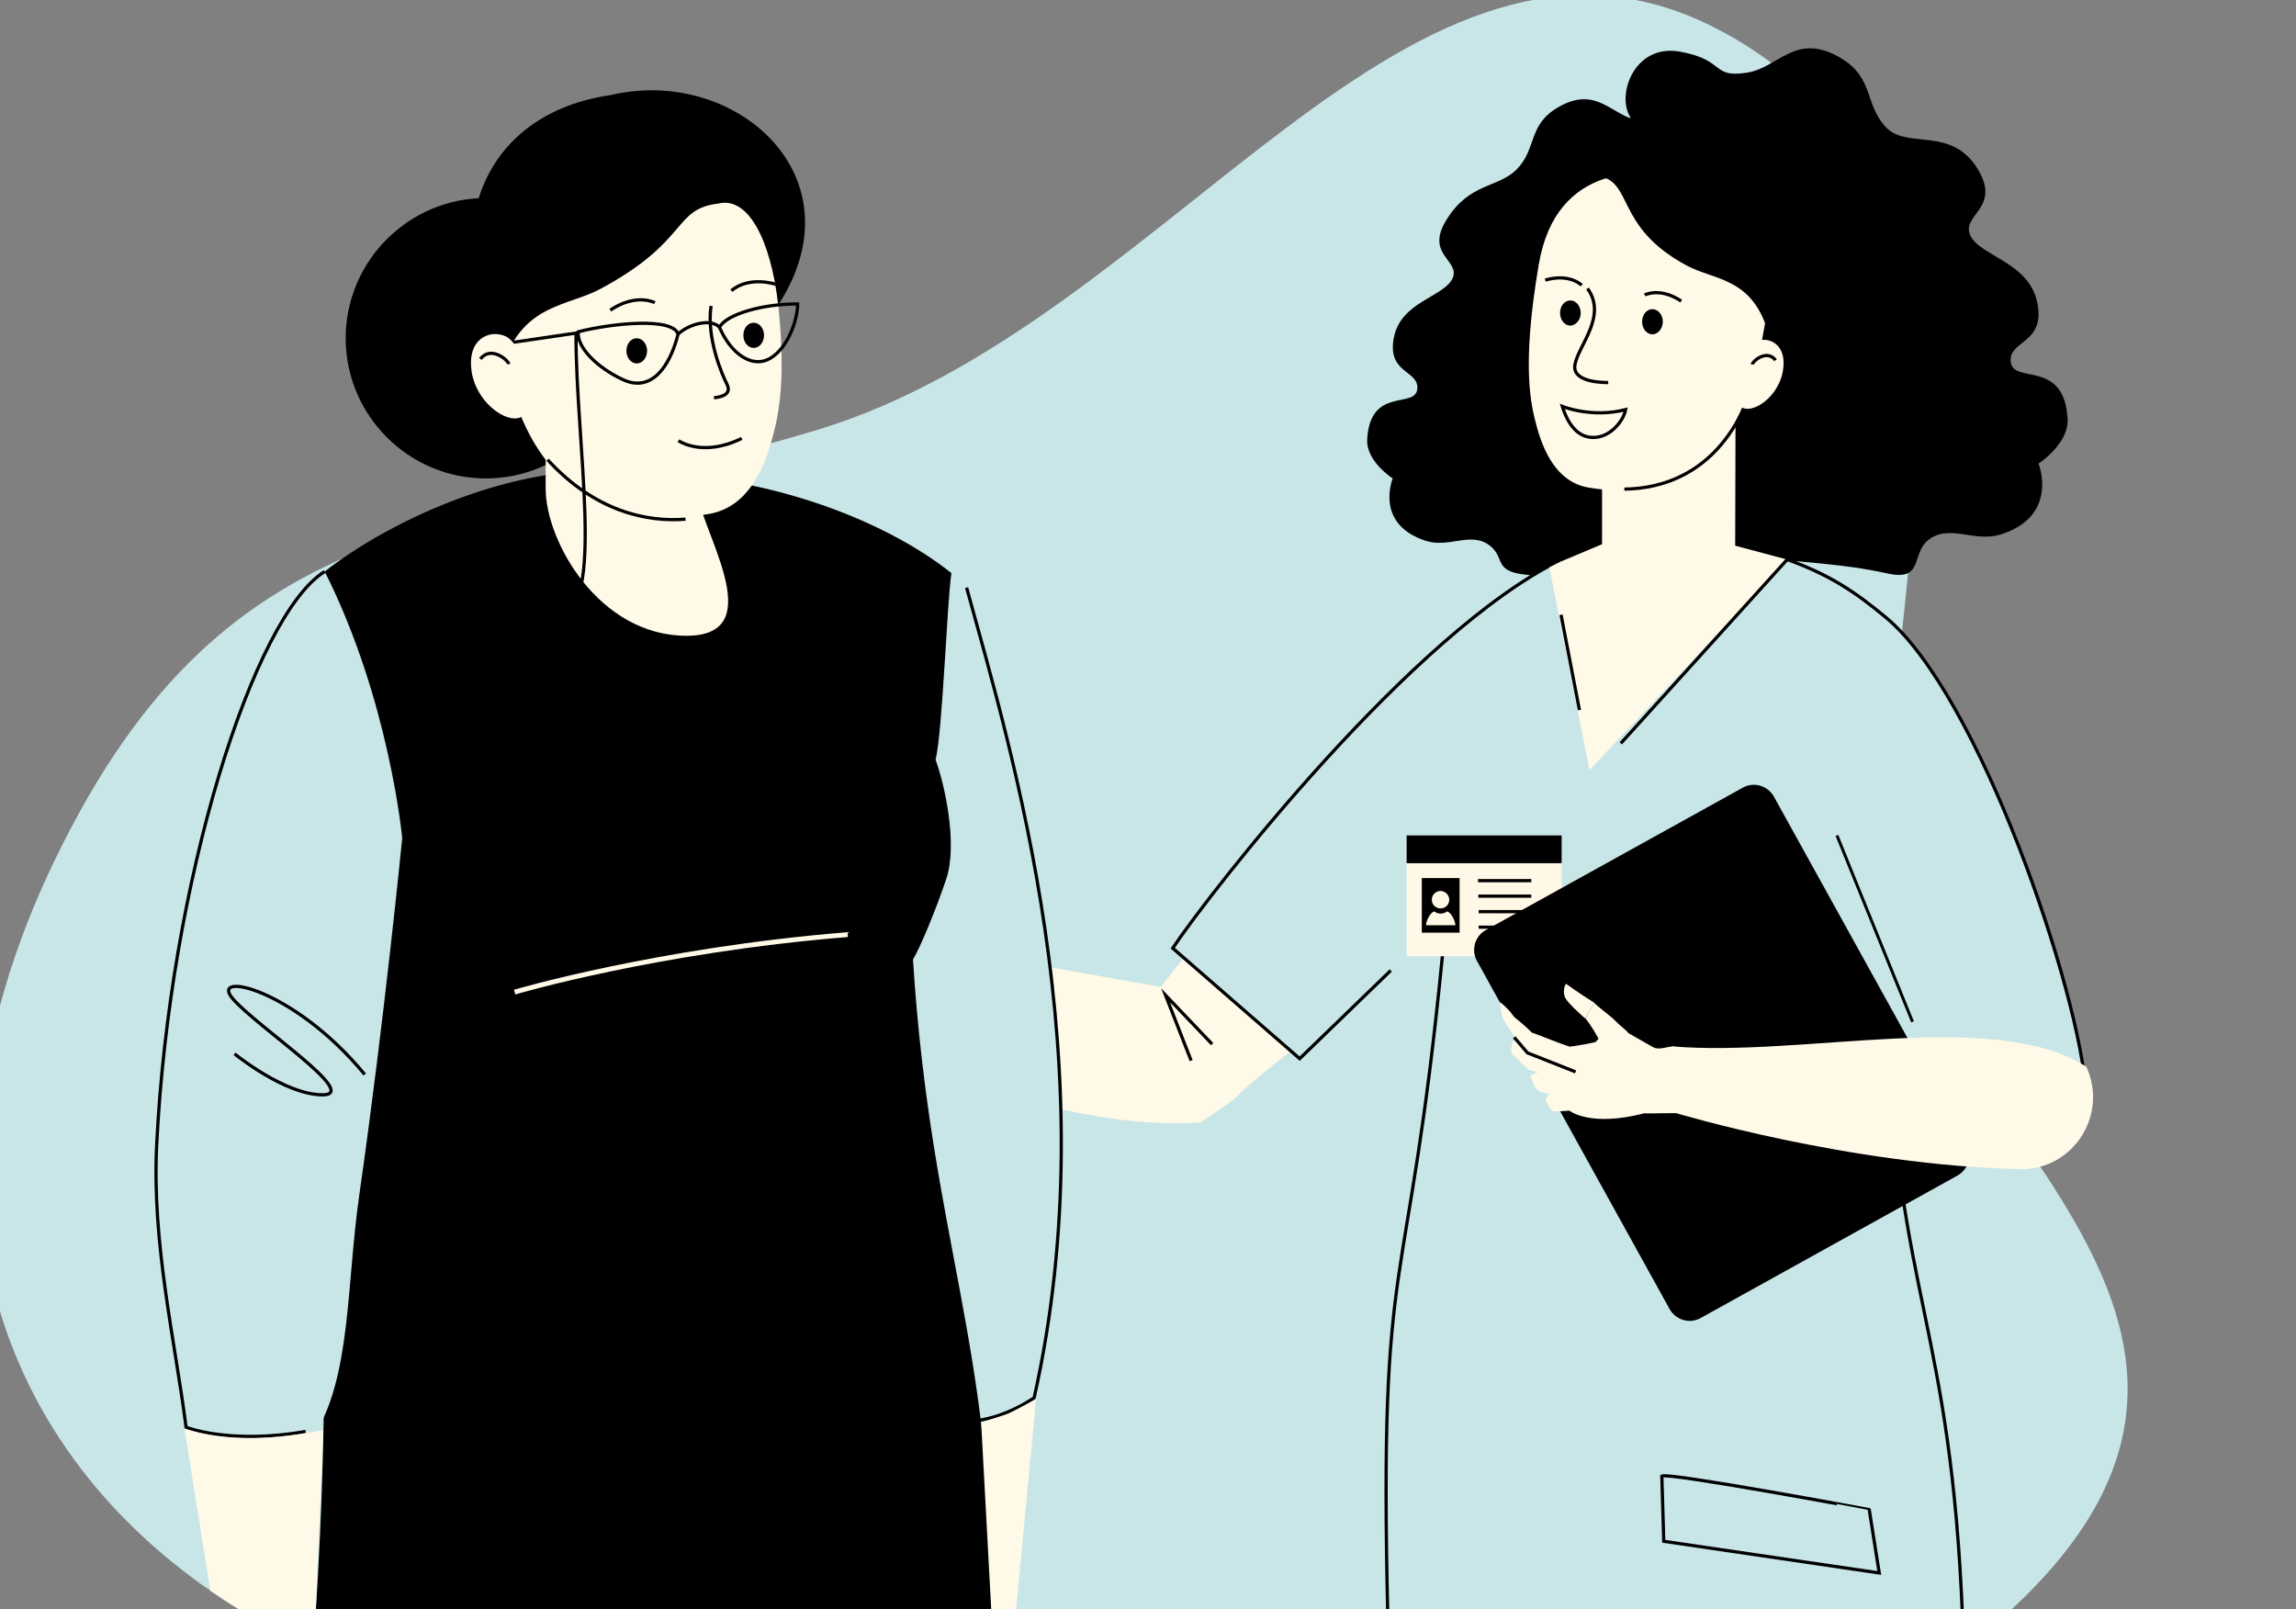
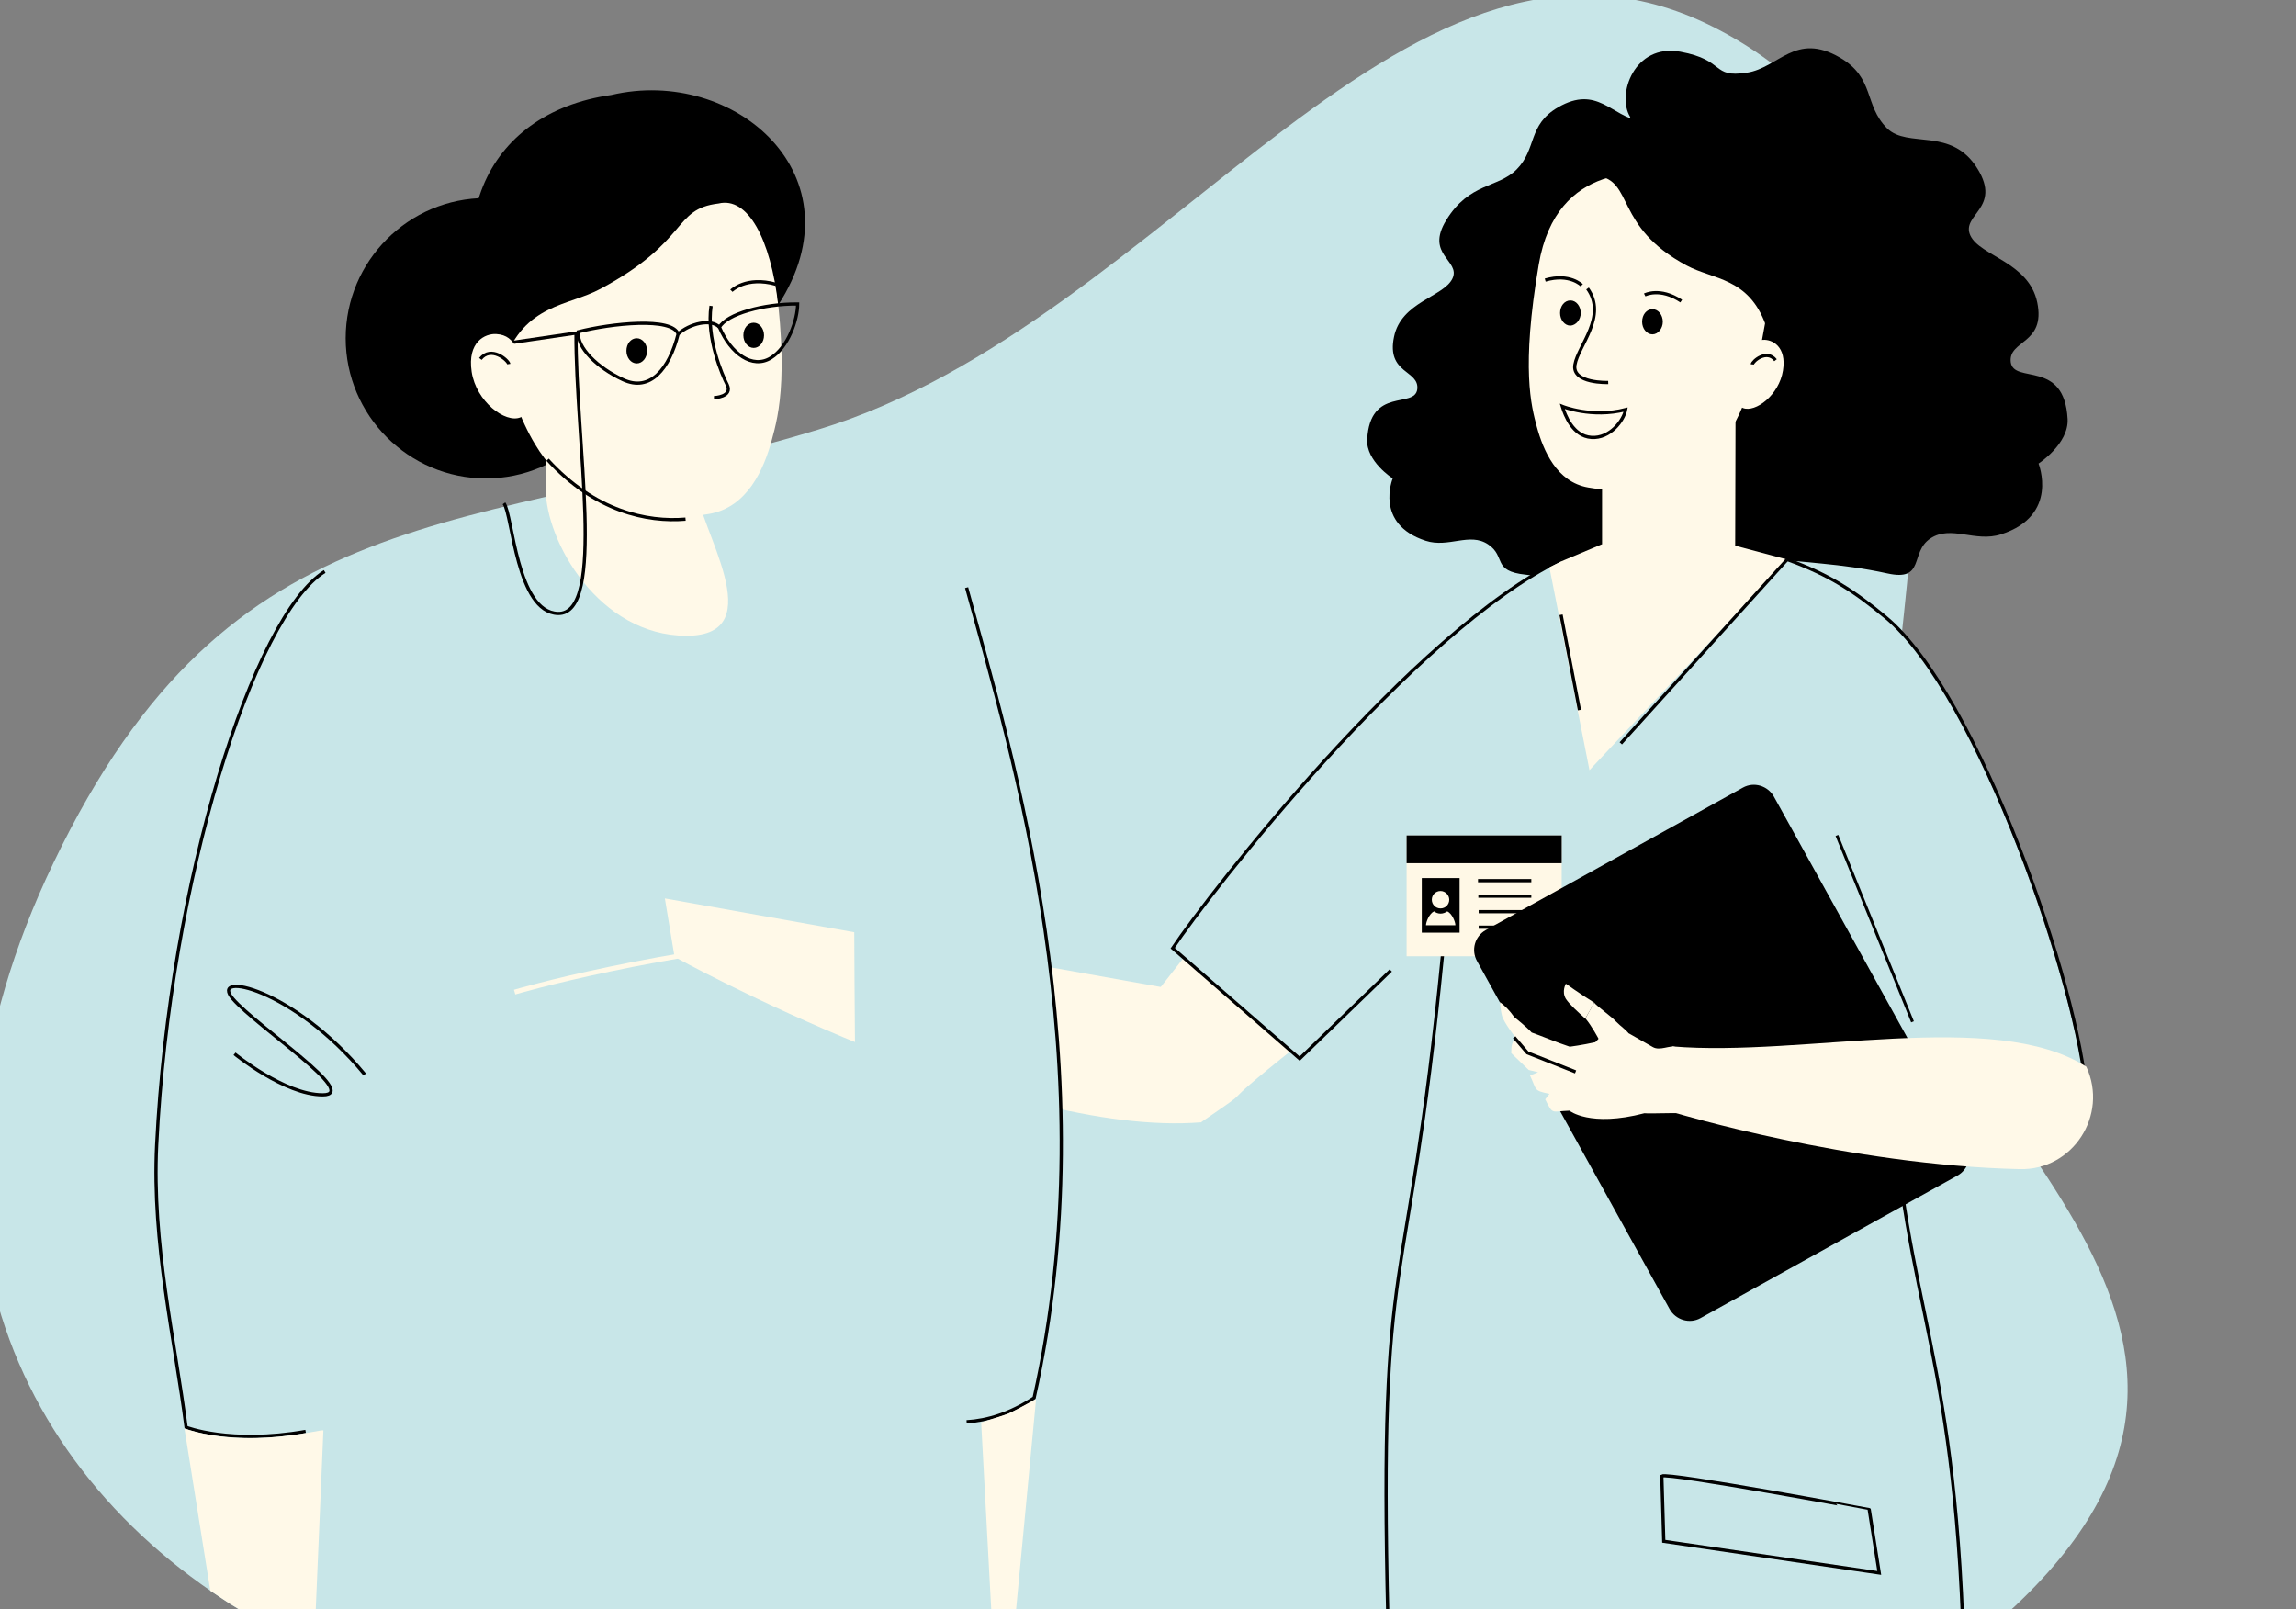
<svg xmlns="http://www.w3.org/2000/svg" xmlns:xlink="http://www.w3.org/1999/xlink" version="1.1" id="Layer_1" x="0px" y="0px" viewBox="0 0 710.7 498.1" style="enable-background:new 0 0 710.7 498.1;" xml:space="preserve">
  <rect x="0" y="0" width="710.7" height="498.1" fill="#808080" stroke="none" />
  <style type="text/css">
	.st0{clip-path:url(#SVGID_00000050637832672478726150000007993271781602272410_);}
	.st1{fill:#C8E6E8;}
	.st2{fill:none;stroke:#FFFFFF;stroke-width:3.4;stroke-miterlimit:22.93;}
	.st3{fill-rule:evenodd;clip-rule:evenodd;}
	.st4{fill-rule:evenodd;clip-rule:evenodd;fill:#FFF9E8;}
	.st5{fill-rule:evenodd;clip-rule:evenodd;fill:#C8E6E8;}
	.st6{fill:none;stroke:#000000;stroke-miterlimit:22.93;}
	.st7{fill:none;stroke:#FFF9E8;stroke-width:1.5;stroke-miterlimit:10;}
	.st8{fill:#FFF8E6;}
	.st9{fill:none;stroke:#000000;stroke-width:0.91;stroke-miterlimit:22.93;}
</style>
  <g>
    <defs>
      <rect id="SVGID_1_" x="-6.6" y="-1.7" width="665.2" height="503" />
    </defs>
    <clipPath id="SVGID_00000127004171758880891020000006730069858156221575_">
      <use xlink:href="#SVGID_1_" style="overflow:visible;" />
    </clipPath>
    <g style="clip-path:url(#SVGID_00000127004171758880891020000006730069858156221575_);">
      <path class="st1" d="M79.4,501.4H619c1.6-1.4,3.2-2.8,4.8-4.3c94.3-88.9-32.3-153.4-39.3-225.2c-7-71.8,47.5-210-52.3-262.6    c-95.7-50.5-169.4,90.5-279,123.7S71.6,152.2,16.5,267.2C-33.9,372.3,3,457.5,79.4,501.4z" />
      <path class="st2" d="M76.8,344.1l25-128.8" />
      <path class="st3" d="M542.2,54.1c3.8-6.1-1.1-20-13.6-17.8c-12.5,2.3-11.1,2.6-21,1.1c-8.7-1.3-13.2-11.2-25.3-4.2    c-9.5,5.5-6.5,12.9-12.9,19.3c-5.7,5.7-14.6,4-21.7,15.6c-6.7,10.8,4.5,12.5,1.9,18.1c-2.7,5.7-15.9,7.2-18.1,18.1    c-2.4,11.5,7.9,10.2,7.2,16.2c-0.8,6.1-14.6-0.9-15.5,15.5c-0.4,6.8,7.9,12.1,7.9,12.1s-5.8,14.1,10.2,19.3    c7.1,2.3,13.6-2.7,19.3,1.1c5.7,3.8,1.1,8.3,11.7,9.4c10.6,1.1,36.3,7.2,46.1-10.2C528.2,150.5,542.2,54.1,542.2,54.1z" />
      <path class="st3" d="M504.6,36.2c-4.3-6.9,1.3-22.8,15.5-20.2c14.2,2.6,9.5,8.2,20.6,6.5c9.9-1.5,15-12.7,28.8-4.7    c10.9,6.3,7.4,14.7,14.6,21.9c6.5,6.4,19.9-0.6,28,12.5c7.6,12.3-5.2,14.2-2.2,20.7c3,6.4,18.1,8.2,20.7,20.7    c2.7,13-9,11.6-8.2,18.5c0.9,6.9,16.6-1,17.6,17.6c0.4,7.7-9,13.8-9,13.8s6.5,16.1-11.6,21.9c-8,2.6-15.5-3-21.9,1.3    c-6.4,4.3-1.5,13.4-13.3,10.8c-29.6-6.5-48.1,0.1-59.2-19.6C513.8,137.9,504.7,36.2,504.6,36.2L504.6,36.2z" />
      <path class="st4" d="M367,295.7l34.3,28.2c-29.4,23.4-9.2,9.5-29.4,23.4l-22.8-28.8L367,295.7z" />
      <path class="st5" d="M483.4,173.2c-46,22.2-108.9,103.1-120.4,120.3l39.3,34.2l28.2-27.3" />
      <path class="st6" d="M483.4,173.2c-46,22.2-108.9,103.1-120.4,120.3l39.3,34.2l28.2-27.3" />
      <path class="st4" d="M371.9,347.4c-61.4,5-163.1-51.2-163.1-51.2l-3-18.1c0,0,139.9,25,164.6,29.4L371.9,347.4L371.9,347.4z" />
      <path class="st4" d="M537.1,170.2c-7.6,15.6-21.9,25.2-35.7,25.1c-3.8,0-5.5-15.4-5.5-25.1v-39.7c13.8,0,27.6-22.8,41.3-22.8    C537.3,122.6,537.1,155.4,537.1,170.2L537.1,170.2z" />
      <path class="st4" d="M518.9,54.2c-9.3-1.2-37.1-4.6-42.6,27.7c-5.5,32.3-2.3,43.8-0.6,50.2c2,7.3,6.1,17.1,15.9,18.8    c21.1,3.6,30.7-4.2,37.3-9.5c5.1-4.2,13.9-15,18.4-47.4C551.9,61.5,528.1,55.9,518.9,54.2z" />
      <path class="st3" d="M494.2,54.4c-7.4-1.8-18.2,15.8-19.2,33.3c-1.7-29.9,12-50.1,44.4-45.5c32.4,4.6,36.3,34.4,27.2,58.5    c-5.3-14.8-16.3-14.1-24.5-18.5C499.5,70.1,505.9,55.8,494.2,54.4z" />
      <path class="st6" d="M491.4,89.3c6.2,8.6-2.9,17.7-3.9,23.6c-1,5.9,10.3,5.5,10.3,5.5" />
      <path class="st6" d="M509.1,91.3c0,0,4.7-2.5,11.3,1.9" />
      <path class="st6" d="M489.6,88.3c0,0-3.7-3.8-11.3-1.6" />
-       <path class="st6" d="M502.8,151.4c10.9-0.1,27.6-4.2,37.3-25.6" />
      <path class="st4" d="M540.5,108.7c1.2-2,2.4-3.4,5.2-3.5c2.8-0.2,7.4,2,6.2,9.5c-1.2,7.6-8.5,13.1-12.4,11.6    S539.8,110.7,540.5,108.7z" />
      <path class="st6" d="M542.4,112.8c0.1-1,4.5-4.8,7.2-1.3" />
      <path class="st6" d="M429.6,501.4c-2.9-120,6-94.4,16.9-205.7" />
      <path class="st6" d="M584.4,318.2c3,82.8,19.5,91.9,23.1,183.1" />
      <path class="st6" d="M514.4,456.9l0.6,20.2l66.7,9.8l-3.1-19.6C578.6,467.3,516.3,455.7,514.4,456.9z" />
      <path class="st5" d="M646.1,342.6l-35.3,14.4c-5.3-24.6-38.5-89.3-50.1-115.1c-5.5-12.2-14.6-45.1,1.7-52.9    c7.1-3.4,14.4-2.1,21.2,2C612.3,214.7,644.3,310.1,646.1,342.6z" />
      <path class="st6" d="M483.6,125.8c0,0,9.1,3.7,19.6,1c-0.6,3.3-4.8,9-10.6,8.6S484.4,128.4,483.6,125.8z" />
      <path class="st6" d="M553.2,173.2c13.1,4.7,21,10,30.4,17.8c28.8,23.7,60.3,115.6,62.2,148.1" />
      <path class="st5" d="M291.8,175c16.5-1.6,51.8,144.3,28.3,257.7c-20.5,13.5-36.1,5.9-53.3-0.1c-2.2-29.7-2.5-176.2-2.5-176.2    S270.1,213.8,291.8,175z" />
-       <path class="st3" d="M307,501.4c0.9-84.6-18.9-117.9-24.4-204.4c2-3.2,6.9-14.8,10.3-24.9c3.7-11.1-0.7-30-3.3-36.9    c2.2-9.1,3.5-48.4,4.9-57.8c-20.9-16.7-58.3-30.9-97.3-30.9c-34.7-5-76.4,14.2-97.3,30.9c-12.2,154,7.2,176-2.3,324" />
      <path class="st7" d="M159.3,307.1c0,0,43.9-13,103.1-17.8" />
      <path class="st5" d="M97.2,444.4c11.5-18.3,10-46.4,14-74.4c7.8-54.4,13.3-110.6,13.3-110.6s-4-42.8-24-82.5    c-22,13.8-48,95.7-52,177.5c-1.5,30.5,5.6,60.1,9.1,87.4" />
      <path class="st3" d="M150.4,148.1c23.9,0,43.4-19.5,43.4-43.4s-19.5-43.4-43.4-43.4S107,80.8,107,104.7S126.5,148.1,150.4,148.1z" />
      <path class="st4" d="M168.9,151.2c0,16.5,16.6,45.6,43.6,45.6s3.2-34.3,3.2-45.6v-45c-15.6,0-31.2-25.8-46.8-25.8V151.2    L168.9,151.2z" />
      <path class="st4" d="M186.1,41.2c11.3-1.5,45.4-5.7,52.1,33.8c6.7,39.4,2.8,53.5,0.7,61.2c-2.4,8.9-7.5,20.9-19.5,22.9    c-25.7,4.3-37.5-5.1-45.5-11.6c-6.2-5.1-16.9-18.3-22.5-57.9C145.9,50,174.9,43.1,186.1,41.2L186.1,41.2z" />
      <path class="st3" d="M222.4,63c9.1-2.2,16.1,10.9,18.5,31.4c25.8-39.8-13.4-74-51.7-65c-39.6,5.6-55.1,42-33.2,82.6    c6.4-18,19.9-17.2,29.9-22.6C213.5,74.6,208.1,64.7,222.4,63L222.4,63z" />
      <path class="st6" d="M220.1,94.7c-1.5,10,3.5,21.5,5,24.4c1.8,3.8-4.1,4-4.1,4" />
      <path class="st6" d="M212.2,160.7c-11.9,1-28.1-2.4-42.7-18.4" />
      <path class="st6" d="M209.9,103.4c-1.8-5.3-20.7-3.3-30.9-0.7c-0.5,4.9,6,11.2,13.8,14.8C201.3,121.5,207.2,114.1,209.9,103.4z" />
      <path class="st6" d="M222.7,101.3c2.2-4.1,13.7-7.3,24.2-7.2c0,4.8-2.9,13.4-8.3,16.7C232.9,114.3,226.2,109.5,222.7,101.3    L222.7,101.3z" />
      <path class="st6" d="M222.7,101.3c-2.6-2.8-9.3-1.1-12.8,2.1" />
      <path class="st6" d="M157.2,106.2l21.1-3.1c-0.2,33.4,9.4,87.2-5.6,86.8c-12.8-0.4-14-30.4-16.7-34.1" />
      <path class="st4" d="M159.9,107.7c-1.4-2.5-3-4.1-6.3-4.3c-3.4-0.2-9,2.4-7.6,11.7c1.4,9.2,10.4,16,15.1,14.1    C165.7,127.3,160.7,110,159.9,107.7z" />
      <path class="st6" d="M157.5,112.7c-0.2-1.2-5.5-5.8-8.8-1.6" />
      <path class="st6" d="M112.9,332.6c-22.2-26.9-48.4-32.1-40.8-23.4c7.5,8.7,39.6,29.7,27.8,29.7s-27.3-12.7-27.3-12.7" />
-       <path class="st6" d="M202.7,93.7c0,0-5.7-3.1-13.8,2.3" />
      <path class="st6" d="M226.4,90c0,0,4.5-4.6,13.8-2" />
      <path class="st6" d="M100.5,176.9c-22,13.8-48,95.7-52,177.5c-1.5,30.5,5.6,60.1,9.1,87.4c0,0,13.6,5.4,37,1.3" />
      <path class="st6" d="M299.2,181.9c13.9,50.7,43.9,148.3,20.9,250.8c-7.5,4.9-14.4,7-20.9,7.4" />
      <path d="M236.5,103.8c0-2.1-1.4-3.9-3.2-3.9s-3.2,1.7-3.2,3.9c0,2.1,1.4,3.9,3.2,3.9S236.5,105.9,236.5,103.8z" />
      <path d="M200.3,108.6c0-2.1-1.4-3.9-3.2-3.9s-3.2,1.7-3.2,3.9c0,2.1,1.4,3.9,3.2,3.9S200.3,110.7,200.3,108.6z" />
      <path d="M514.7,99.6c0-2.1-1.4-3.9-3.2-3.9c-1.8,0-3.2,1.7-3.2,3.9c0,2.1,1.4,3.9,3.2,3.9C513.2,103.5,514.7,101.7,514.7,99.6z" />
      <path d="M489.3,96.9c0-2.1-1.4-3.9-3.2-3.9c-1.8,0-3.2,1.7-3.2,3.9c0,2.1,1.4,3.9,3.2,3.9C487.8,100.7,489.3,99,489.3,96.9z" />
      <path class="st4" d="M320.7,433.1l-8.5,4.5l-8.5,2.7l3.3,61.2h7.2L320.7,433.1z" />
      <path class="st8" d="M483.4,258.6h-48V296h48V258.6z" />
      <path d="M451.8,271.8h-11.7v16.9h11.7V271.8z" />
      <path d="M483.4,258.6h-48v8.6h48V258.6z" />
      <path class="st8" d="M448,282.1c-0.6,0.4-1.3,0.7-2.1,0.7c-0.8,0-1.5-0.3-2-0.7c-1.5,0.7-2.5,3.3-2.5,4.3h9.1    C450.5,285.4,449.5,282.8,448,282.1 M448.6,278.5c0,1.5-1.2,2.7-2.7,2.7s-2.7-1.2-2.7-2.7s1.2-2.7,2.7-2.7    S448.6,277.1,448.6,278.5z" />
      <path class="st6" d="M457.5,272.6H474 M457.7,287h9.6 M457.7,282.2h16.5 M457.6,277.4H474" />
      <path class="st4" d="M535.9,168.6l17.3,4.6L492,238.4l-12.4-62.8l3.6-1.8l12.6-5.3" />
      <path class="st6" d="M553.2,173.2l-51.5,56.9" />
      <path class="st6" d="M483.2,190.3l5.7,29.5" />
      <path class="st3" d="M459.9,287.9l79.6-44.1c3.4-1.9,7.7-0.6,9.6,2.8l59.6,107.7c1.9,3.4,0.6,7.7-2.8,9.6L526.4,408    c-3.4,1.9-7.7,0.6-9.6-2.8l-59.6-107.7C455.3,294.1,456.5,289.8,459.9,287.9z" />
      <path class="st4" d="M518.6,324.1c-1.6-0.7-4.8,1.3-7,0c-4.6-2.6-9.9-5.8-12.6-6.8l-5.2,5.3c-4,0.9-7.9,1.4-7.9,1.4    c-4-1.3-8.9-3.4-11.8-4.4c-1.4-1.6-5.4-4.8-5.4-4.8c-1.4-2-2.9-3.5-4.4-4.6c0.1,1.4,0.3,2.9,0.6,4.1c0.5,2.1,4.1,6.7,4.1,6.7    c-1.4,2.6-1.1,3.4-1.2,5l5.4,5.2l2.9,0.7l-2.5,1c2.2,4.7,1,4.6,6,5.7l-1.3,1.7c2.5,4.9,1.8,3.7,7.5,3.5c0,0,6.3,5.2,23.2,0.8    c1.8,0.2,13.1-0.3,16.2,0.1L518.6,324.1z" />
      <path class="st4" d="M504.1,319.9c-0.8-1.2-2-1.8-4.2-4c-0.6-0.8-5.9-4.7-6.4-5.5c-0.4,0.6-2.8,4.8-2.7,4.9    c1.9,2.3,3.8,5.8,4.3,6.8L504.1,319.9z" />
      <path class="st4" d="M493.5,310.4c-4.8-3-8.8-5.9-8.8-5.9s-1.4,2.4,0,4.7c1.1,1.7,4,4.3,6,6.1L493.5,310.4L493.5,310.4z" />
      <path class="st4" d="M625.2,361.9c-52.9-1.2-106.6-17.4-106.6-17.4l-1-20.6c40.5,3.4,99.7-11.9,128.2,6.3    C652.7,345.2,641.6,362.3,625.2,361.9z" />
      <path class="st6" d="M468.7,321.1l4.1,4.8l14.9,5.9" />
-       <path class="st6" d="M368.7,328.3l-7.9-20.2l14.4,15.1" />
      <path class="st4" d="M57.1,442.2l8,50.2l6,4l8.3,5h18.2l2.5-58.6C99.9,442.1,77.3,448.9,57.1,442.2L57.1,442.2z" />
      <path class="st9" d="M568.6,258.6l23.4,57.7" />
-       <path class="st6" d="M229.6,135.7c-12.2,6-19.6,0.7-19.6,0.7" />
    </g>
  </g>
</svg>